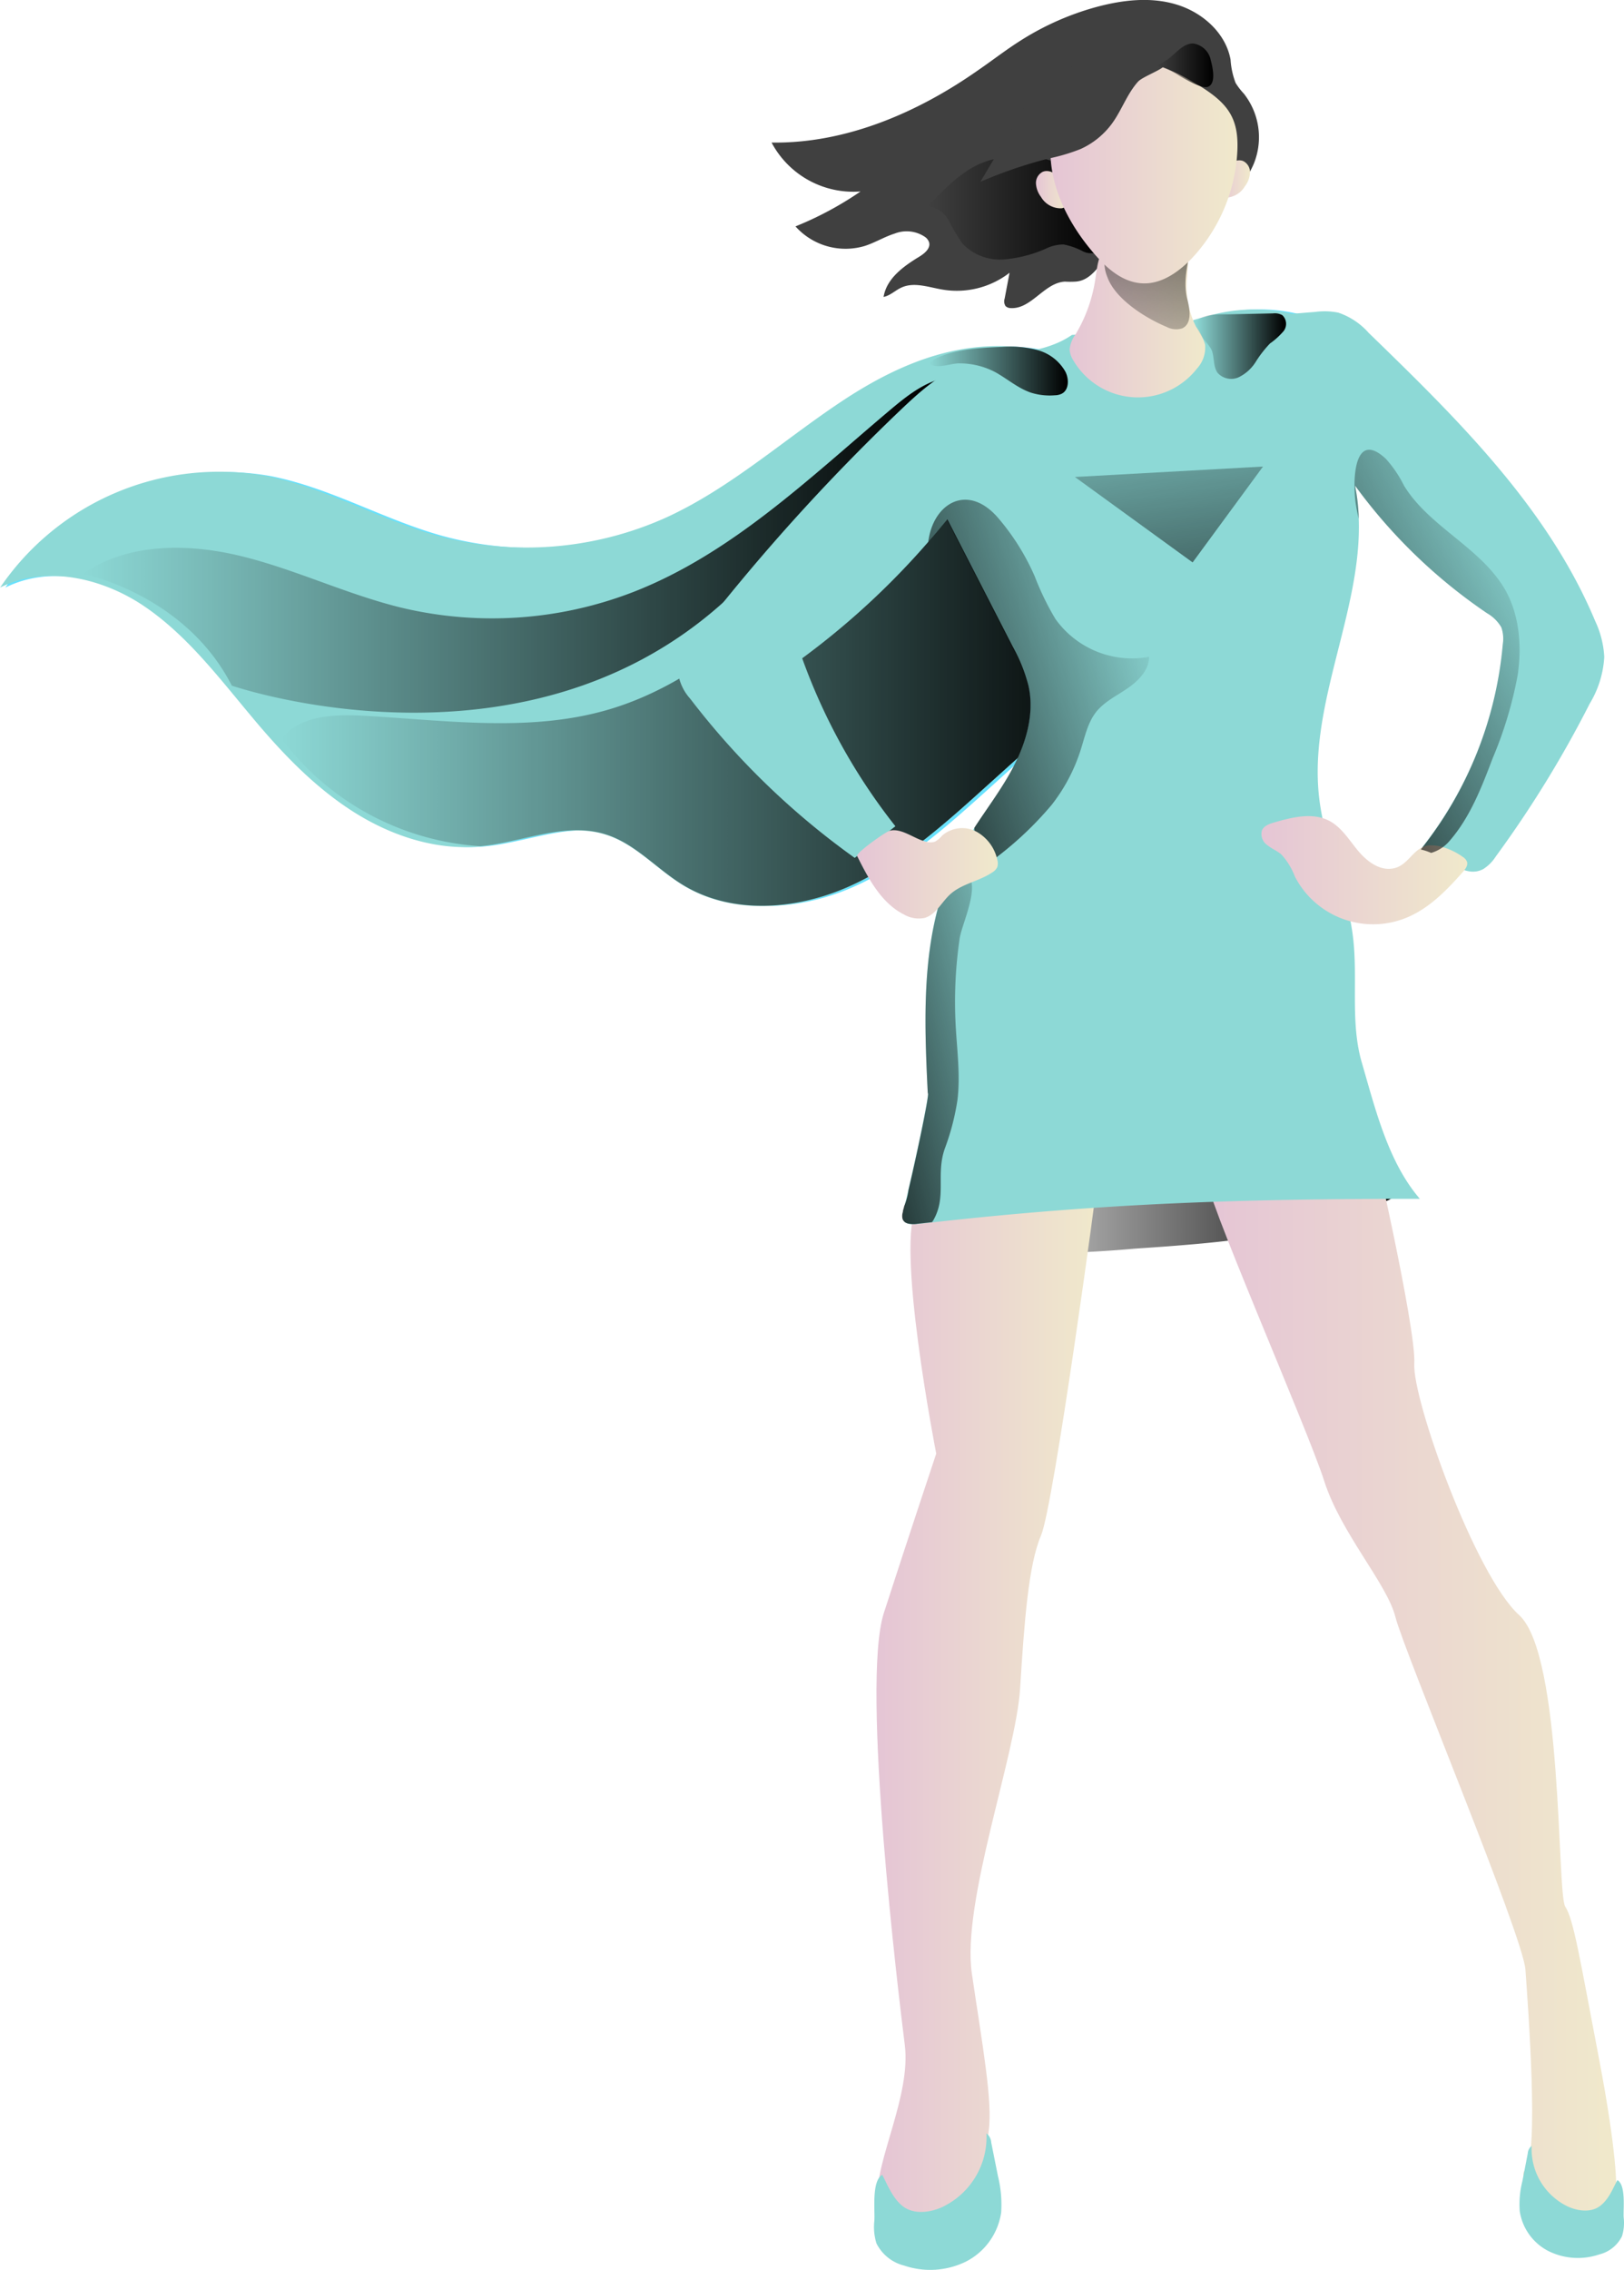
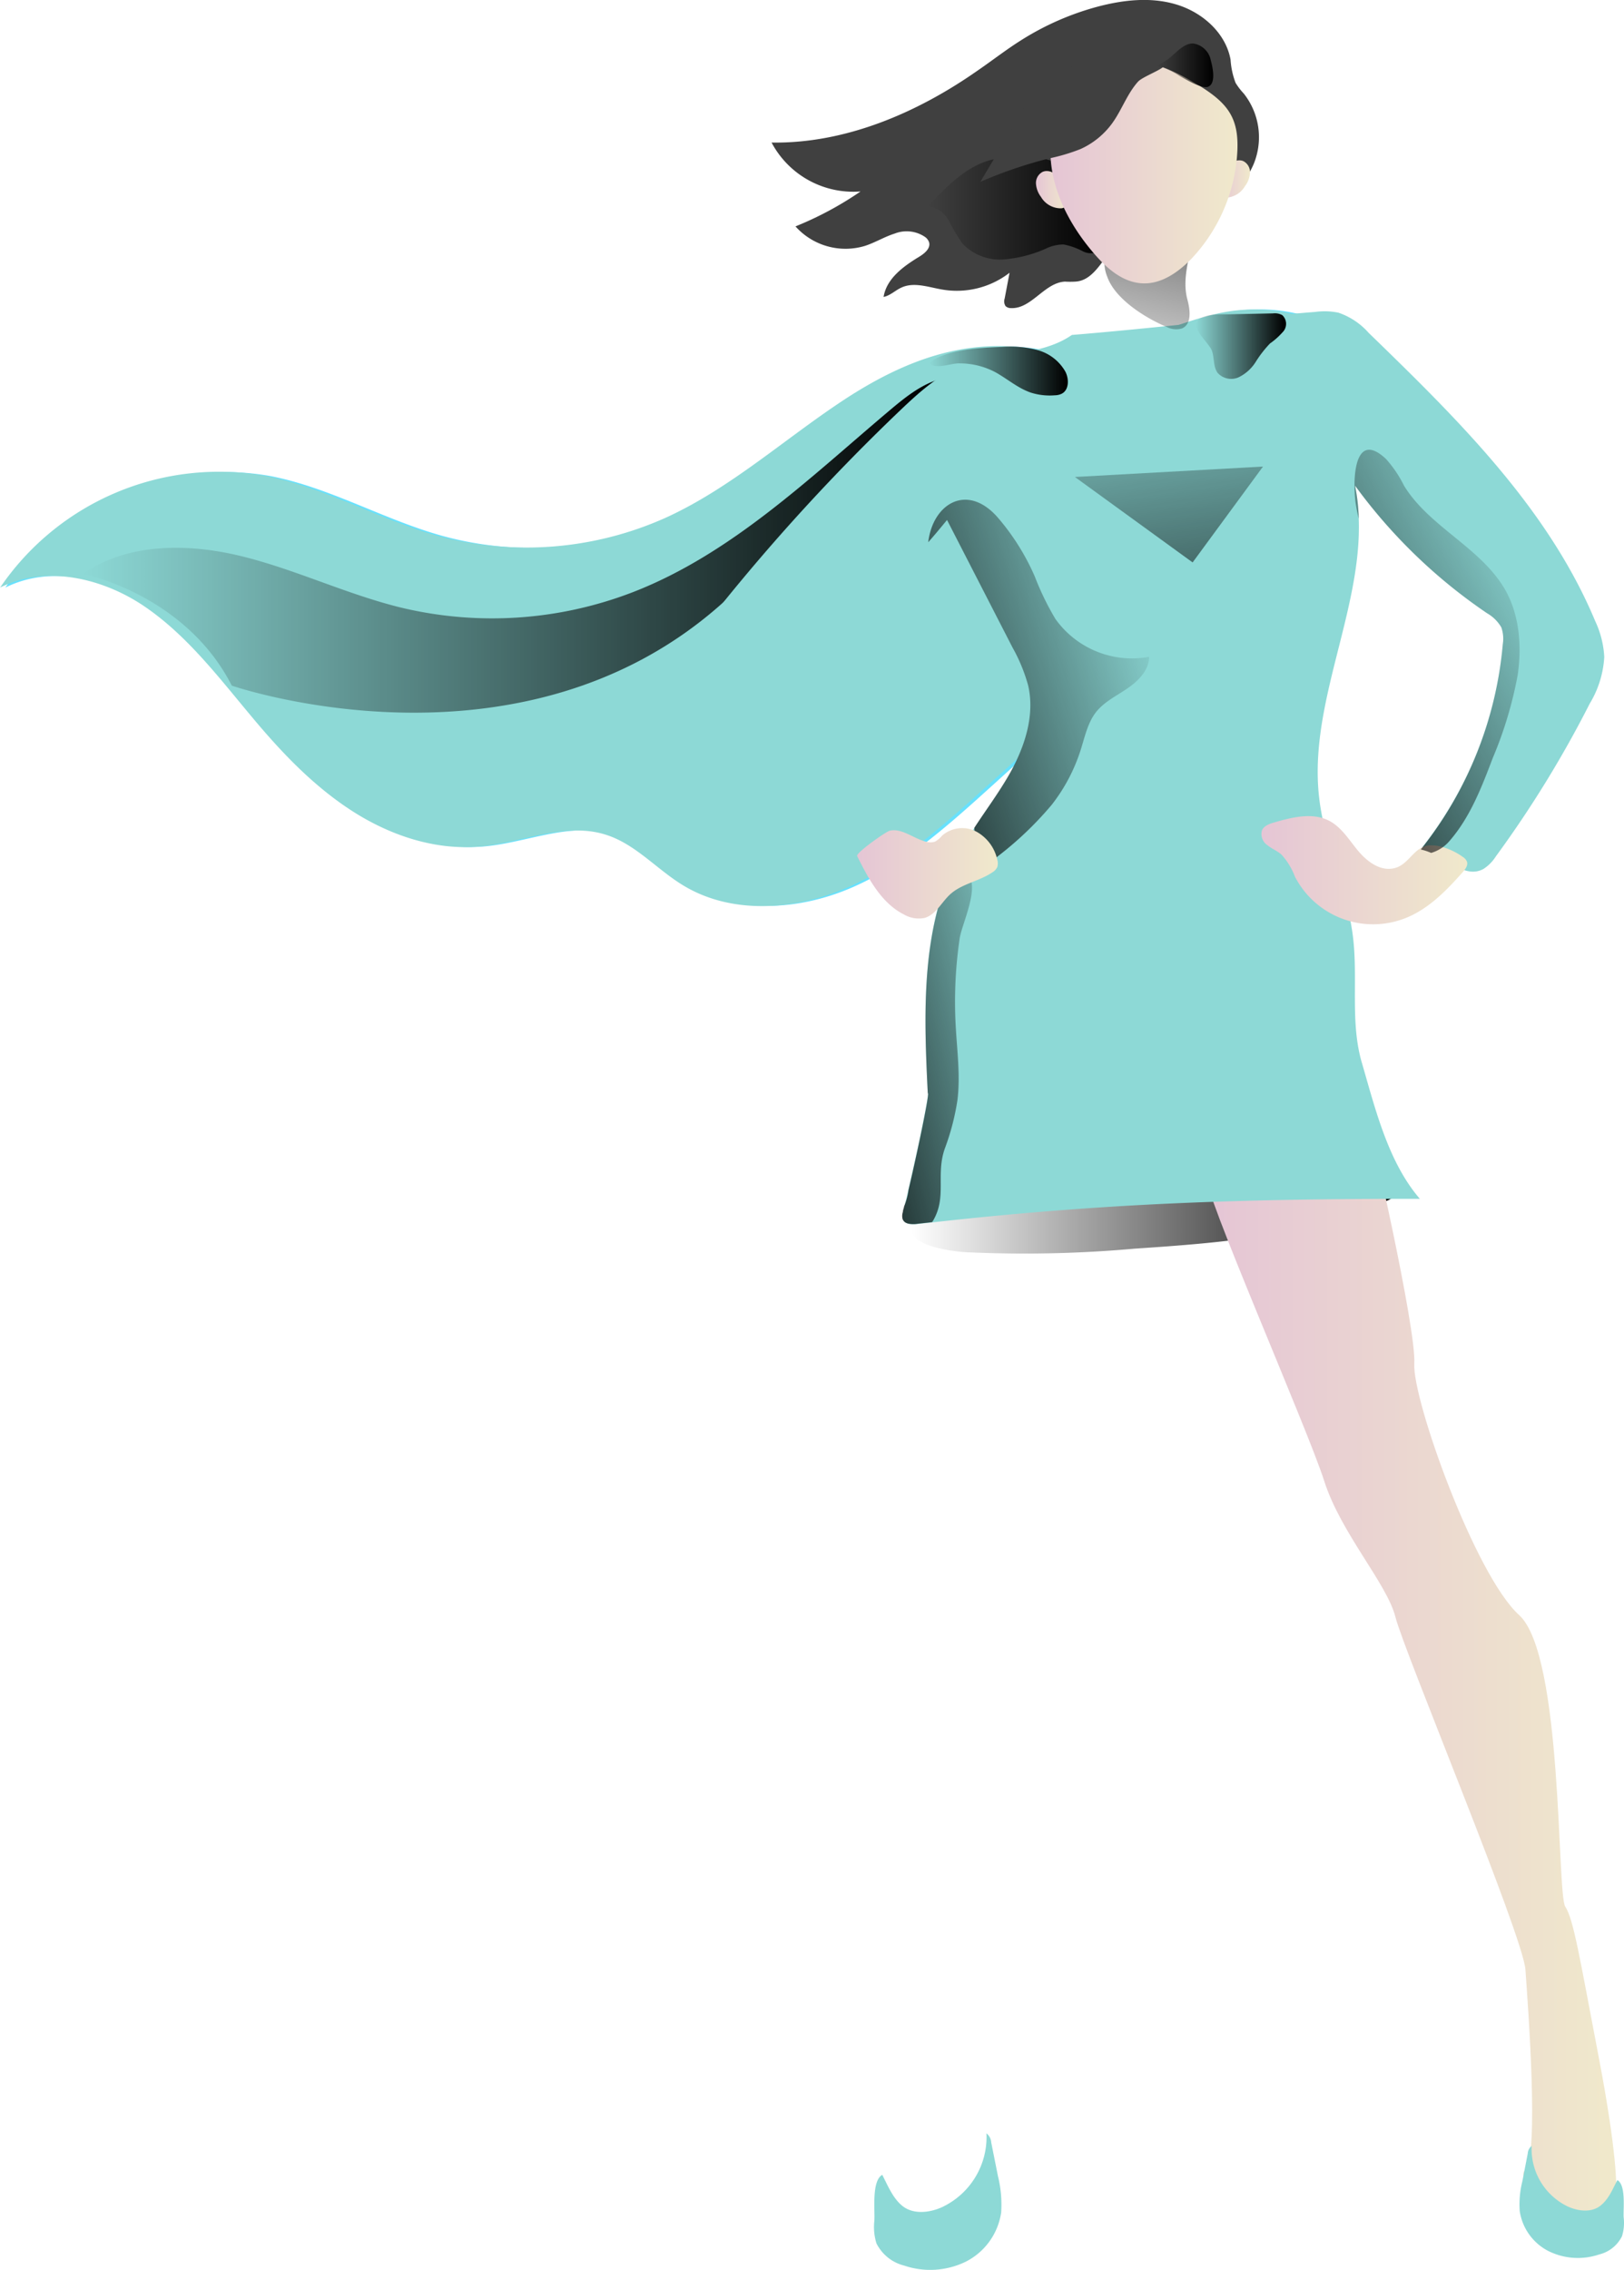
<svg xmlns="http://www.w3.org/2000/svg" xmlns:xlink="http://www.w3.org/1999/xlink" id="Layer_1" data-name="Layer 1" viewBox="0 0 241.84 337.89">
  <defs>
    <style>.cls-1{fill:url(#Безымянный_градиент);}.cls-2{fill:url(#Безымянный_градиент_2);}.cls-3{fill:url(#Безымянный_градиент_3);}.cls-4{fill:#68e1fd;}.cls-5{fill:#8dd9d6;}.cls-6{fill:url(#Безымянный_градиент_4);}.cls-7{fill:url(#Безымянный_градиент_5);}.cls-8{fill:url(#Безымянный_градиент_6);}.cls-9{fill:url(#Безымянный_градиент_7);}.cls-10{fill:#404040;}.cls-11{fill:url(#Безымянный_градиент_8);}.cls-12{fill:url(#Безымянный_градиент_9);}.cls-13{fill:url(#Безымянный_градиент_10);}.cls-14{fill:url(#Безымянный_градиент_11);}.cls-15{fill:url(#Безымянный_градиент_12);}.cls-16{fill:url(#Безымянный_градиент_13);}.cls-17{fill:url(#Безымянный_градиент_14);}.cls-18{fill:url(#Безымянный_градиент_15);}.cls-19{fill:url(#Безымянный_градиент_16);}.cls-20{fill:url(#Безымянный_градиент_17);}.cls-21{fill:url(#Безымянный_градиент_18);}.cls-22{fill:url(#Безымянный_градиент_19);}.cls-23{fill:url(#Безымянный_градиент_20);}</style>
    <linearGradient id="Безымянный_градиент" x1="205.01" y1="823.5" x2="277.01" y2="823.5" gradientTransform="translate(-65.67 -641.7)" gradientUnits="userSpaceOnUse">
      <stop offset="0" stop-opacity="0" />
      <stop offset="0.99" />
    </linearGradient>
    <linearGradient id="Безымянный_градиент_2" x1="248.88" y1="890.98" x2="309.89" y2="890.98" gradientTransform="translate(-65.67 -641.7)" gradientUnits="userSpaceOnUse">
      <stop offset="0" stop-color="#e5c5d5" />
      <stop offset="0.42" stop-color="#ead4d1" />
      <stop offset="1" stop-color="#f0e9cb" />
    </linearGradient>
    <linearGradient id="Безымянный_градиент_3" x1="199.71" y1="894.94" x2="232.65" y2="894.94" xlink:href="#Безымянный_градиент_2" />
    <linearGradient id="Безымянный_градиент_4" x1="81.56" y1="722.96" x2="209.21" y2="722.96" xlink:href="#Безымянный_градиент" />
    <linearGradient id="Безымянный_градиент_5" x1="111.13" y1="745" x2="236.56" y2="745" xlink:href="#Безымянный_градиент" />
    <linearGradient id="Безымянный_градиент_6" x1="227.04" y1="793.33" x2="186.95" y2="802.76" xlink:href="#Безымянный_градиент" />
    <linearGradient id="Безымянный_градиент_7" x1="242.67" y1="734.46" x2="189.87" y2="750.37" xlink:href="#Безымянный_градиент" />
    <linearGradient id="Безымянный_градиент_8" x1="207.4" y1="672.68" x2="233.36" y2="672.68" xlink:href="#Безымянный_градиент" />
    <linearGradient id="Безымянный_градиент_9" x1="223.47" y1="669.94" x2="228.15" y2="669.94" xlink:href="#Безымянный_градиент_2" />
    <linearGradient id="Безымянный_градиент_10" x1="250.68" y1="668.35" x2="255.36" y2="668.35" xlink:href="#Безымянный_градиент_2" />
    <linearGradient id="Безымянный_градиент_11" x1="228.49" y1="687.79" x2="248.72" y2="687.79" xlink:href="#Безымянный_градиент_2" />
    <linearGradient id="Безымянный_градиент_12" x1="235.85" y1="703.06" x2="247.62" y2="650.67" xlink:href="#Безымянный_градиент" />
    <linearGradient id="Безымянный_градиент_13" x1="225.62" y1="667.33" x2="253.47" y2="667.33" xlink:href="#Безымянный_градиент_2" />
    <linearGradient id="Безымянный_градиент_14" x1="257.02" y1="771.25" x2="287.73" y2="771.25" xlink:href="#Безымянный_градиент_2" />
    <linearGradient id="Безымянный_градиент_15" x1="196.84" y1="771.71" x2="217.8" y2="771.71" xlink:href="#Безымянный_градиент_2" />
    <linearGradient id="Безымянный_градиент_16" x1="207.58" y1="696.94" x2="228.23" y2="696.94" xlink:href="#Безымянный_градиент" />
    <linearGradient id="Безымянный_градиент_17" x1="247.29" y1="693.23" x2="260.63" y2="693.23" xlink:href="#Безымянный_градиент" />
    <linearGradient id="Безымянный_градиент_18" x1="241.46" y1="651.44" x2="249.88" y2="651.44" xlink:href="#Безымянный_градиент" />
    <linearGradient id="Безымянный_градиент_19" x1="300.2" y1="727.22" x2="246.98" y2="754.23" xlink:href="#Безымянный_градиент" />
    <linearGradient id="Безымянный_градиент_20" x1="174.88" y1="691.52" x2="184.68" y2="758.03" gradientTransform="translate(-3.56 -640)" xlink:href="#Безымянный_градиент" />
  </defs>
  <title>бирюз super_woman2</title>
  <path class="cls-1" d="M148.19,186.44a184.22,184.22,0,0,0,24.3-.56c12.78-.86,25.86-1.85,37.54-7.12a2.75,2.75,0,0,0,1.31-.94l-21.18-.59a198.94,198.94,0,0,0-24,.29c-5.47.5-10.89,1.45-16.29,2.4-1.69.3-10.32.68-10.48,3.11C139.16,185.71,146.46,186.44,148.19,186.44Z" transform="translate(-3.54 -0.01)" />
  <path class="cls-2" d="M183.25,175.18c-.94,1.24,15,37.46,17.48,45.26s9.37,15.3,10.62,20.3,19,47.45,19.35,52.45,2.11,28-.07,29.89,11.81,14.08,13.59,2.59c0,0,.22-4.7-2.59-19.37s-3.75-20.61-5-22.48-.31-37.46-6.87-43.4S213.84,208.3,214.15,203s-6.55-35-6.55-35Z" transform="translate(-3.54 -0.01)" />
-   <path class="cls-3" d="M167,175.18c0,.93-6.55,49-8.43,53.38s-2.49,12.8-3.12,22.79-8.74,31.84-7.18,42.46,3.12,19,2.5,23.41,1.87,12.8-5.93,13.43-10.3,2.18-10.62-3.44,5-15.29,4.06-22.79-6.55-53.69-3.12-64.31,7.8-23.72,7.8-23.72-6.24-31.85-2.81-36.84S167,175.18,167,175.18Z" transform="translate(-3.54 -0.01)" />
  <path class="cls-4" d="M130.66,59.15c-9.17,5.88-17.33,13.46-27.27,18a50.47,50.47,0,0,1-34,2.62c-8.72-2.42-16.72-7.19-25.6-8.9A39.53,39.53,0,0,0,4.33,87.48c6.8-3.42,15.27-1.4,21.56,2.87s10.94,10.5,15.83,16.32c4.37,5.2,9.07,10.22,14.76,13.93S69,126.6,75.71,126c6.38-.58,12.83-3.71,18.92-1.75,4.37,1.41,7.52,5.17,11.45,7.54,7.27,4.4,16.73,3.68,24.5.26s14.21-9.22,20.51-14.91l22-19.93c5.34-4.82,10.82-9.84,13.77-16.39,2.54-5.64,3.06-12.11,6.21-17.43,3-5,8.3-9,9-14.8a25.18,25.18,0,0,0-16.58-1.9C175.87,49,169.21,54,159,52.13,148.69,50.19,139.48,53.5,130.66,59.15Z" transform="translate(-3.54 -0.01)" />
  <path class="cls-5" d="M201.33,48.63c-.72,5.81-6,9.78-9,14.8-3.17,5.31-3.68,11.79-6.23,17.43-3,6.56-8.43,11.58-13.77,16.44l-12,10.88-10,9c-6.3,5.69-12.74,11.48-20.51,14.9s-17.23,4.14-24.5-.25c-3.92-2.36-7.09-6.12-11.45-7.53-6.06-2-12.47,1.12-18.8,1.72H75c-6.78.6-13.55-1.72-19.25-5.44S45.33,111.87,41,106.67c-4.89-5.83-9.54-12-15.84-16.32s-14.81-6.28-21.6-2.88A39.44,39.44,0,0,1,43,70.83c8.88,1.7,16.88,6.46,25.6,8.9a50.71,50.71,0,0,0,34-2.62c9.94-4.51,18.09-12.07,27.26-18,8.83-5.66,18-9,28.42-7,10.19,1.91,16.83-3.17,26.47-5.4A25,25,0,0,1,201.33,48.63Z" transform="translate(-3.54 -0.01)" />
  <path class="cls-6" d="M143.54,56.43c-2.86.82-5.24,2.75-7.51,4.66-12,10.12-23.6,21.38-38.23,27.06A58.22,58.22,0,0,1,63,90.39c-8-2-15.43-5.59-23.39-7.56s-17-2.06-23.7,2.6c0,0,15.19,3,22.15,16.64,0,0,42.94,14.82,73.19-12.4S143.54,56.43,143.54,56.43Z" transform="translate(-3.54 -0.01)" />
-   <path class="cls-7" d="M170.89,91.61c0,1.87-1.15,3.52-2.25,5l-8.31,11.52-10,9c-6.3,5.69-12.74,11.48-20.51,14.9s-17.23,4.14-24.5-.25c-3.92-2.36-7.09-6.12-11.45-7.53-6.06-2-12.47,1.12-18.8,1.72a40.22,40.22,0,0,1-29.61-16c2.71-3.46,7.8-3.66,12.19-3.42,12.25.67,24.83,2.54,36.59-.94,11.19-3.31,20.44-11.13,28.86-19.21,5.34-5.1,14.23-15.35,22.52-14.6,3.65.33,7.34,3.42,10.33,5.31a81.86,81.86,0,0,1,11.38,8.57C169.06,87.3,170.89,89.23,170.89,91.61Z" transform="translate(-3.54 -0.01)" />
  <path class="cls-5" d="M242.44,97.8a15,15,0,0,1-2.16,6.94,165,165,0,0,1-14,22.77,6,6,0,0,1-1.85,1.86c-2.52,1.36-5.09-1.19-7.81-2.4a8.43,8.43,0,0,0-1.54-.51A56.94,56.94,0,0,0,227.33,95.9a5.11,5.11,0,0,0-.22-2.51A5.77,5.77,0,0,0,225,91.3a79.46,79.46,0,0,1-19.67-19,28.08,28.08,0,0,1,.55,4.92c.5,13.87-7.63,27.8-5.86,41.83.86,7,4.16,13.44,5,20.42.77,6.26-.46,12.8,1.36,18.86,2,6.89,3.92,14.71,8.6,20.13-26.37,0-46.75.62-72.62,3.51l-2.18.24a3.82,3.82,0,0,1-1.17,0,1.46,1.46,0,0,1-.41-.11,1,1,0,0,1-.62-.66,1.89,1.89,0,0,1,.06-1c0-.22.1-.46.16-.7v-.07c.2-.79.42-1.68.62-2.64,1.47-6.22,3.22-14.72,2.88-14.39-.55-11.21-1-23,3.48-33.16a24.56,24.56,0,0,1,1.19-2.48,41.7,41.7,0,0,1,2.3-3.8c1.72-2.64,3.61-5.17,5.17-7.9,2.29-4,3.88-8.77,2.84-13.27a24.46,24.46,0,0,0-2.3-5.72l-9.76-19c-.92,1.11-1.83,2.23-2.8,3.31A115.33,115.33,0,0,1,123,98a88.57,88.57,0,0,0,13.88,25l-6.06,4.71A115.07,115.07,0,0,1,106.31,104a7.18,7.18,0,0,1-1.75-3.59c-.15-1.78,1-3.37,2-4.78A301.81,301.81,0,0,1,137.69,61c2.67-2.54,5.49-5.09,8.91-6.48,5.35-2.18,11.82-1.37,16.56-4.65,12.25-1,24-2.46,36.26-3.43a10.34,10.34,0,0,1,3.42.11,10.52,10.52,0,0,1,4.51,3c13.16,12.77,26.68,26,33.75,42.93A14.2,14.2,0,0,1,242.44,97.8Z" transform="translate(-3.54 -0.01)" />
  <path class="cls-8" d="M146.45,139.7a65,65,0,0,0-.59,13c.2,3.68.71,7.4.26,11.06a35.88,35.88,0,0,1-1.87,7.19c-1.41,3.94.36,7.24-1.8,10.83a1.07,1.07,0,0,1-.14.16l-2.18.24a3.82,3.82,0,0,1-1.17,0,1.46,1.46,0,0,1-.41-.11,1,1,0,0,1-.62-.66,1.89,1.89,0,0,1,.06-1c0-.22.1-.46.16-.7v-.07a9.25,9.25,0,0,0,.68-2.47c1.46-6.23,3.22-14.72,2.87-14.39-.55-11.21-1-23,3.48-33.17a4.82,4.82,0,0,1,.93,0C150.6,129.87,146.81,137.23,146.45,139.7Z" transform="translate(-3.54 -0.01)" />
  <path class="cls-9" d="M174.66,97.78c0,2-1.61,3.59-3.24,4.71s-3.49,2-4.7,3.57-1.63,3.63-2.24,5.55a26,26,0,0,1-4.34,8.22,51.07,51.07,0,0,1-8.07,7.69,2.48,2.48,0,0,1-.94.55c-1,.24-1.83-1-2.1-2a13.68,13.68,0,0,1-.39-2.85c1.72-2.64,3.61-5.17,5.17-7.9,2.29-4,3.88-8.77,2.84-13.27a25,25,0,0,0-2.32-5.64l-9.76-19c-.92,1.11-1.83,2.23-2.8,3.31.67-5.71,5.75-8.86,10.29-3.75a34.5,34.5,0,0,1,5.58,8.86,41.15,41.15,0,0,0,3.06,6.3A14,14,0,0,0,174.66,97.78Z" transform="translate(-3.54 -0.01)" />
  <path class="cls-10" d="M190.26,24.36a10.48,10.48,0,0,0-1.5-10.42,9.87,9.87,0,0,1-1.22-1.59,11.77,11.77,0,0,1-.75-3.46c-.71-3.94-4.13-7-8-8.19S170.79,0,167,1A41.31,41.31,0,0,0,155.6,6c-2.2,1.38-4.27,3-6.4,4.46-9,6.32-19.72,10.94-30.76,10.77a13.78,13.78,0,0,0,13.25,7.28A50.33,50.33,0,0,1,122,33.71a10,10,0,0,0,10.32,2.91c1.53-.49,2.92-1.36,4.45-1.84a4.86,4.86,0,0,1,4.59.55,1.64,1.64,0,0,1,.54.76c.24.89-.67,1.64-1.45,2.12-2.35,1.43-4.88,3.23-5.33,6,1-.2,1.76-1,2.69-1.41,1.91-.86,4.1,0,6.17.33a12.83,12.83,0,0,0,9.9-2.52l-.73,3.84a1.3,1.3,0,0,0,.13,1.12,1.1,1.1,0,0,0,.79.3c3.06.17,5-3.8,8.07-3.94a13.19,13.19,0,0,0,1.54,0c2.81-.16,4.07-3.49,6.07-5.46A14,14,0,0,1,175,33.65c2-.76,3.85-1.88,5.82-2.72C184.74,29.3,188.33,29,190.26,24.36Z" transform="translate(-3.54 -0.01)" />
  <path class="cls-11" d="M152.27,23.58c-4.29.59-7.59,4-10.54,7.11a4.19,4.19,0,0,1,3.11,2.18,29.3,29.3,0,0,0,2,3.37,7.69,7.69,0,0,0,6,2.4A19.2,19.2,0,0,0,159.33,37a6,6,0,0,1,2.59-.6,10.22,10.22,0,0,1,2.84,1,2.62,2.62,0,0,0,2.85-.25,34.27,34.27,0,0,1-3.11-7.73c-.37-1.42-.71-3-1.81-3.94C159.91,23,155.89,23.09,152.27,23.58Z" transform="translate(-3.54 -0.01)" />
  <path class="cls-12" d="M159.33,25.47a1.58,1.58,0,0,0-.52.12,1.86,1.86,0,0,0-1,1.73,3.64,3.64,0,0,0,.75,2,3.41,3.41,0,0,0,3,1.7,1.14,1.14,0,0,0,.7-.3,1.43,1.43,0,0,0,.16-1.33C162.05,27.9,161.23,25.42,159.33,25.47Z" transform="translate(-3.54 -0.01)" />
  <path class="cls-13" d="M188.16,23.88a1.31,1.31,0,0,1,.52.11,1.83,1.83,0,0,1,1,1.74,3.54,3.54,0,0,1-.75,2,3.41,3.41,0,0,1-3,1.7,1.15,1.15,0,0,1-.7-.31,1.43,1.43,0,0,1-.15-1.33C185.45,26.3,186.26,23.82,188.16,23.88Z" transform="translate(-3.54 -0.01)" />
-   <path class="cls-14" d="M163.76,49.7a4.67,4.67,0,0,0-.94,2.34,3.56,3.56,0,0,0,.58,1.66,11.16,11.16,0,0,0,18.41,1.15A4.62,4.62,0,0,0,183,51.3a8.64,8.64,0,0,0-1.33-2.62,13.23,13.23,0,0,1-1.34-7.5c.14-2.21.46-4.67-.89-6.43-2.79-3.64-8.8-.87-11.2,1.91-1.19,1.38-1.29,3-1.57,4.79A22.46,22.46,0,0,1,163.76,49.7Z" transform="translate(-3.54 -0.01)" />
  <path class="cls-15" d="M168.43,41.21c1.16,3.3,5.63,6.12,8.86,7.47a3,3,0,0,0,2.29.21c1.47-.66,1.19-2.78.77-4.34-1-3.77,1-7.89,1.25-11.78-2.22.37-10.07.46-11.73,2.12A5.61,5.61,0,0,0,168.43,41.21Z" transform="translate(-3.54 -0.01)" />
  <path class="cls-16" d="M181,38.49c-1.94,2-4.47,3.81-7.27,3.7-3-.11-5.41-2.26-7.33-4.51-3.85-4.49-6.74-10.18-6.4-16.08s4.66-11.79,10.53-12.47c3.85-.45,7.59,1.27,10.93,3.22,5.06,3,6.81,5.27,6.27,11.18A25.19,25.19,0,0,1,181,38.49Z" transform="translate(-3.54 -0.01)" />
  <path class="cls-17" d="M210.88,129.3c-2,.31-3.87-1.15-5.17-2.73s-2.4-3.41-4.21-4.37c-2.48-1.3-5.5-.55-8.19.23-.73.21-1.56.5-1.85,1.2a2,2,0,0,0,.82,2.19c.64.53,1.45.84,2.08,1.39a10.07,10.07,0,0,1,2,3.26,13.1,13.1,0,0,0,16.71,6.11c3.33-1.39,5.93-4.08,8.33-6.79.38-.43.78-1,.59-1.53a1.52,1.52,0,0,0-.61-.69c-1.35-1-3.85-2.08-5.56-1.62C213.85,126.51,213.11,129,210.88,129.3Z" transform="translate(-3.54 -0.01)" />
  <path class="cls-18" d="M141.46,125.3a2.22,2.22,0,0,0,1.3,0,3.65,3.65,0,0,0,1.06-.89,4.55,4.55,0,0,1,5.06-.64,6.29,6.29,0,0,1,3.17,4.21,1.87,1.87,0,0,1,0,1.1,1.82,1.82,0,0,1-.71.77c-2,1.36-4.54,1.68-6.3,3.28-1.29,1.18-2.11,3-3.78,3.51a4.36,4.36,0,0,1-3.08-.49c-3.39-1.7-5.3-5.32-7-8.72-.22-.44,4.27-3.63,4.85-3.76C137.81,123.22,139.67,124.89,141.46,125.3Z" transform="translate(-3.54 -0.01)" />
  <path class="cls-19" d="M151.7,55.38c1.83,1,3.41,2.42,5.37,3.08a9.28,9.28,0,0,0,3.55.39,2.43,2.43,0,0,0,1-.22c1.12-.54,1.14-2.19.57-3.3a6.82,6.82,0,0,0-4.12-3.2,15.6,15.6,0,0,0-5.31-.48c-3.16.13-8.32.34-10.85,2.39,1,1.06,3.23,0,4.54.06A11.4,11.4,0,0,1,151.7,55.38Z" transform="translate(-3.54 -0.01)" />
  <path class="cls-20" d="M184,52.18c.39,1.09.18,2.4.86,3.33a2.71,2.71,0,0,0,3.15.65,6.21,6.21,0,0,0,2.53-2.29,16.92,16.92,0,0,1,2.12-2.73,11.1,11.1,0,0,0,2-1.81,1.76,1.76,0,0,0-.17-2.41,2.35,2.35,0,0,0-1.4-.26l-6.85.14c-1.08,0-4.21-.12-4.51,1.32C181.38,49.35,183.55,51.07,184,52.18Z" transform="translate(-3.54 -0.01)" />
  <path class="cls-10" d="M173,12.18c-1.6,1.79-2.39,4.15-3.78,6.1a11.84,11.84,0,0,1-4.78,3.92,28.16,28.16,0,0,1-4.67,1.39,66.08,66.08,0,0,0-10.24,3.49l6.24-10.52a17.31,17.31,0,0,1,2.81-3.88A16.76,16.76,0,0,1,165,9.36a21.33,21.33,0,0,1,7-1.53c.88,0,5.07.42,4.83,2C176.78,10.3,173.62,11.46,173,12.18Z" transform="translate(-3.54 -0.01)" />
  <path class="cls-5" d="M133.75,330.54a8.19,8.19,0,0,0,.31,3.41,6.33,6.33,0,0,0,4.12,3.3,12.08,12.08,0,0,0,9.16-.57,9.8,9.8,0,0,0,5.29-7.33,17.66,17.66,0,0,0-.48-5.42l-1-5a1.87,1.87,0,0,0-.71-1.36,11.54,11.54,0,0,1-6.65,11c-1.88.84-4.26,1.09-5.87-.2-1.44-1.16-2.19-3.08-3-4.63C133.33,324.65,133.84,328.92,133.75,330.54Z" transform="translate(-3.54 -0.01)" />
  <path class="cls-5" d="M245.33,330.08a6.63,6.63,0,0,1-.25,2.8,5.13,5.13,0,0,1-3.38,2.71,9.88,9.88,0,0,1-7.51-.47,8,8,0,0,1-4.34-6,14.13,14.13,0,0,1,.4-4.44l.8-4.13a1.51,1.51,0,0,1,.58-1.11,9.49,9.49,0,0,0,5.45,9.05c1.55.69,3.5.89,4.81-.17s1.8-2.52,2.51-3.79C245.7,325.3,245.25,328.76,245.33,330.08Z" transform="translate(-3.54 -0.01)" />
  <path class="cls-21" d="M183.85,9a3.13,3.13,0,0,0-2.65-2.52c-1.29,0-2.25,1.1-3.23,1.93a9,9,0,0,1-2.18,1.37,12.09,12.09,0,0,1,3.34,1.5c.81.44,3.35,2,4.29,1.65C184.68,12.47,184.12,10,183.85,9Z" transform="translate(-3.54 -0.01)" />
  <path class="cls-22" d="M229.55,100.49a59.37,59.37,0,0,1-3.72,12.37c-1.65,4.34-3.35,8.77-6.39,12.28a5.69,5.69,0,0,1-2.78,1.83,8.43,8.43,0,0,0-1.54-.51A56.89,56.89,0,0,0,227.33,95.9a5.11,5.11,0,0,0-.22-2.51A5.77,5.77,0,0,0,225,91.3a79.46,79.46,0,0,1-19.67-19,28.08,28.08,0,0,1,.55,4.92c-.16-.62-.29-1.26-.4-1.92-.53-3-.57-11.64,4.43-7a17.51,17.51,0,0,1,2.71,4c3.81,6.22,11.57,9.26,15.15,15.65C229.82,91.67,230.17,96.21,229.55,100.49Z" transform="translate(-3.54 -0.01)" />
  <polygon class="cls-23" points="188.08 69.45 177.6 83.72 160.07 71 188.08 69.45" />
</svg>